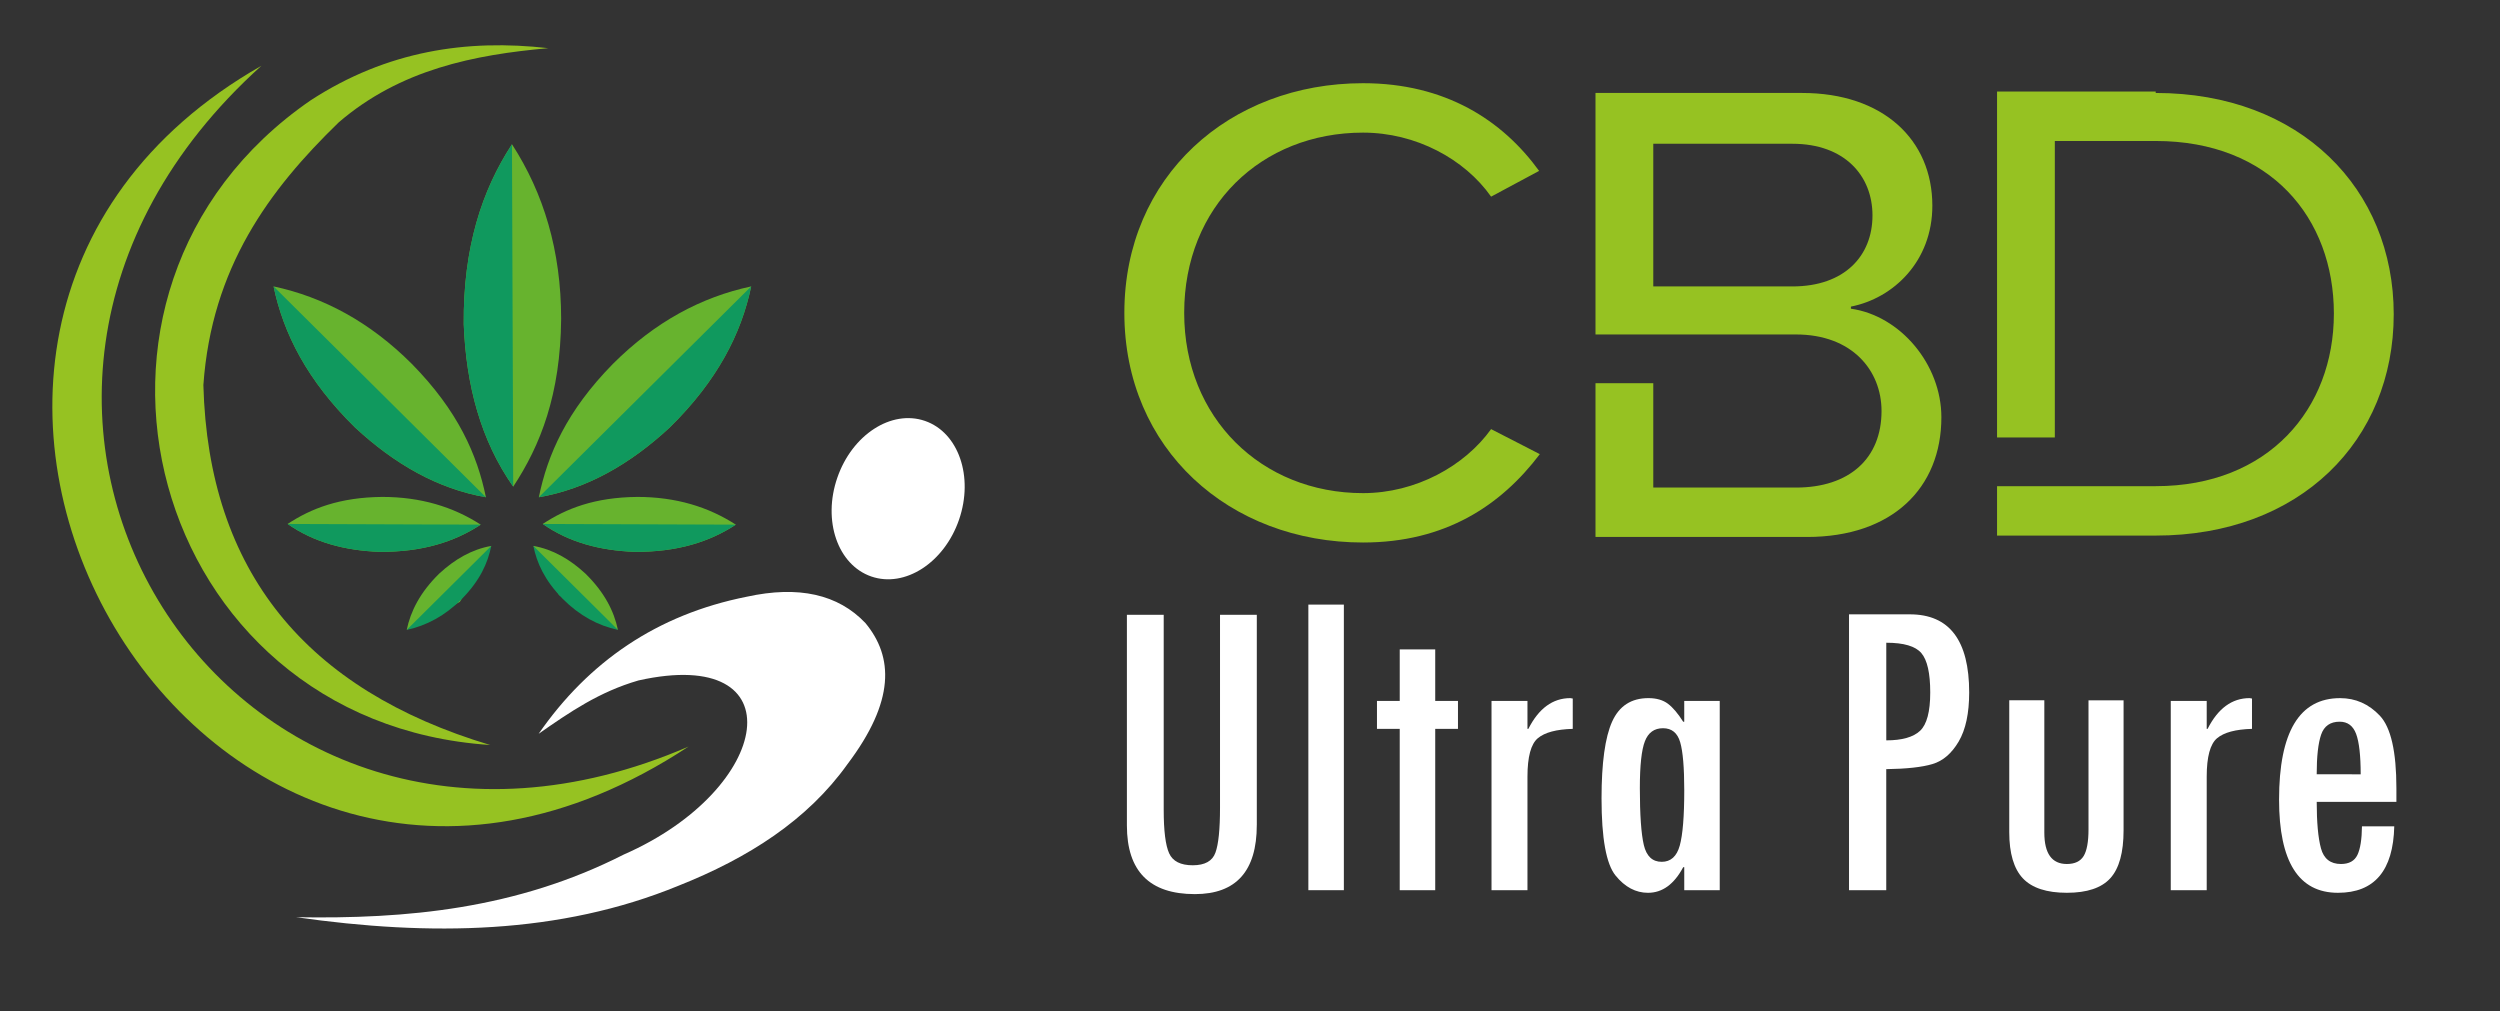
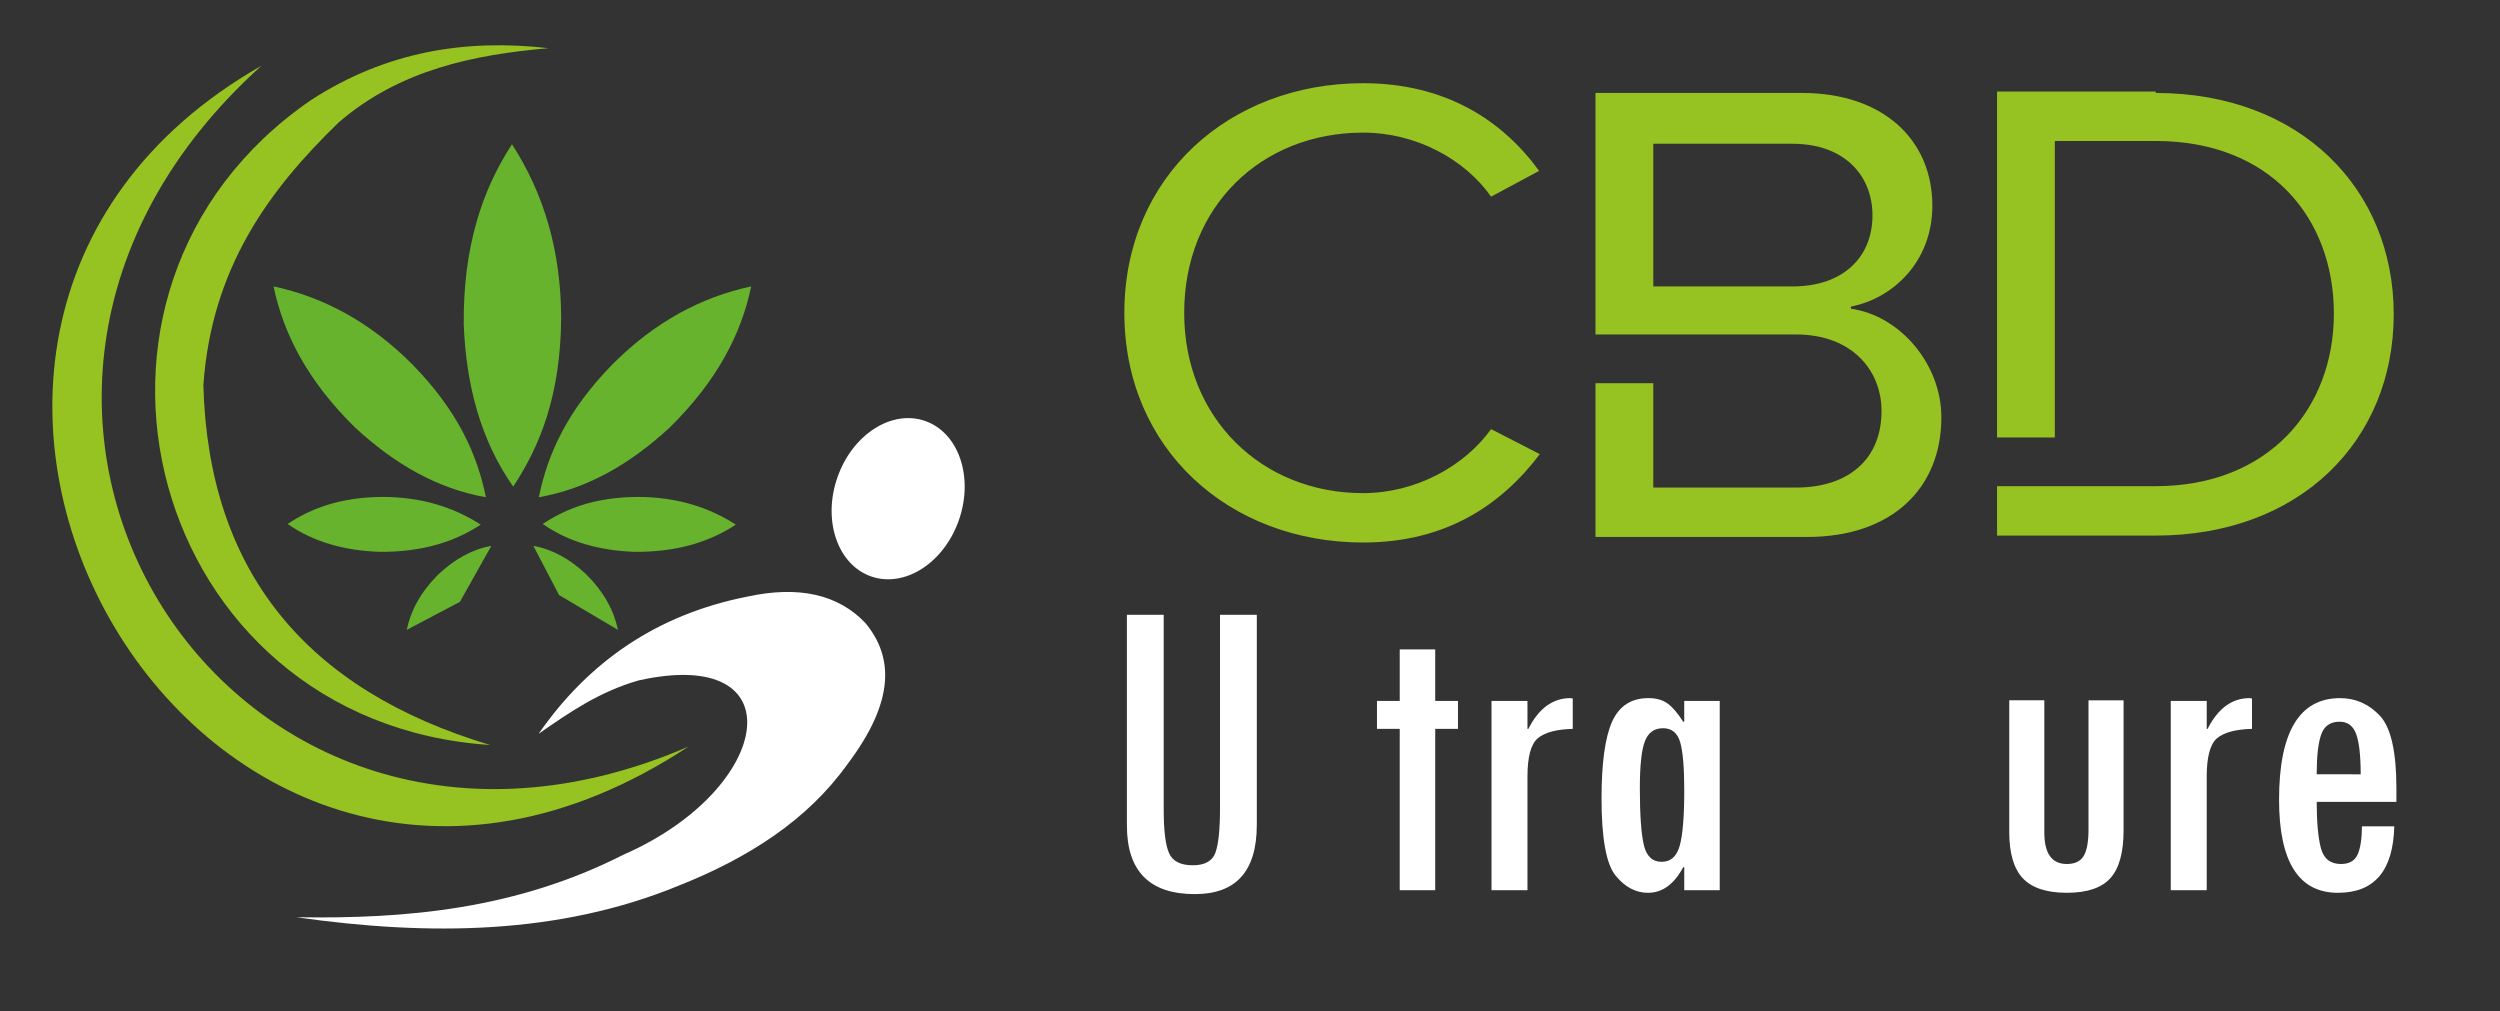
<svg xmlns="http://www.w3.org/2000/svg" version="1.1" id="Calque_1" x="0px" y="0px" width="148.334px" height="60px" viewBox="0 0 148.334 60" enable-background="new 0 0 148.334 60" xml:space="preserve">
  <rect x="0" y="0" width="148.334" height="60" fill="#333333" stroke="none" />
  <g>
    <path fill="#96C222" d="M91.363,26.946c-2.313,3.056-5.615,5.243-10.488,5.243c-7.929,0-14.163-5.532-14.163-13.626   c0-8.093,6.234-13.626,14.163-13.626c4.873,0,8.259,2.188,10.446,5.203l-2.849,1.528c-1.569-2.23-4.46-3.799-7.598-3.799   c-6.029,0-10.612,4.377-10.612,10.695c0,6.235,4.583,10.695,10.612,10.695c3.138,0,6.028-1.61,7.598-3.798L91.363,26.946z" />
    <path fill="#96C222" d="M109.82,18.316c2.933,0.413,5.369,3.304,5.369,6.442c0,4.212-2.932,7.102-7.97,7.102H94.667v-9.125h3.428   v6.194h8.464c3.18,0,5.079-1.735,5.079-4.542c0-2.395-1.733-4.542-5.079-4.542H94.667V5.516h12.263c4.79,0,7.723,2.767,7.723,6.689   c0,3.304-2.313,5.492-4.832,5.987V18.316z M111.101,12.783c0-2.353-1.651-4.253-4.748-4.253h-8.258v8.465h8.258   C109.449,16.995,111.101,15.178,111.101,12.783z" />
    <path fill="#96C222" d="M127.906,5.516c8.589,0,14.122,5.698,14.122,13.131c0,7.474-5.533,13.131-14.122,13.131h-9.414v-2.932   h9.414c6.689,0,10.571-4.583,10.571-10.24c0-5.657-3.758-10.241-10.571-10.241h-5.986v17.591h-3.428V5.433h9.414V5.516z" />
  </g>
  <g>
    <path fill="#FFFFFF" d="M74.57,48.951c0,2.732-1.224,4.1-3.674,4.1c-2.689,0-4.033-1.359-4.033-4.074v-12.5h2.184v11.574   c0,1.242,0.107,2.102,0.321,2.576c0.214,0.477,0.682,0.713,1.401,0.713c0.719,0,1.169-0.25,1.348-0.752   c0.182-0.5,0.271-1.389,0.271-2.664V36.477h2.183V48.951z" />
-     <path fill="#FFFFFF" d="M79.736,52.818H77.63V35.873h2.106V52.818z" />
    <path fill="#FFFFFF" d="M86.507,43.246h-1.35v9.572h-2.106v-9.572h-1.35V41.59h1.35v-3.059h2.106v3.059h1.35V43.246z" />
    <path fill="#FFFFFF" d="M93.316,43.246c-0.968,0.027-1.658,0.211-2.069,0.553c-0.411,0.344-0.617,1.105-0.617,2.287v6.732h-2.133   V41.59h2.133v1.656h0.053c0.616-1.215,1.447-1.824,2.492-1.824l0.142,0.025V43.246z" />
    <path fill="#FFFFFF" d="M102.039,52.818h-2.106v-1.363h-0.063c-0.539,1.012-1.235,1.518-2.09,1.518   c-0.726,0-1.366-0.34-1.921-1.021c-0.556-0.682-0.834-2.207-0.834-4.58c0-2.107,0.21-3.625,0.628-4.555   c0.419-0.93,1.136-1.395,2.153-1.395c0.478,0,0.865,0.113,1.159,0.334c0.295,0.223,0.596,0.58,0.904,1.066h0.063V41.59h2.106   V52.818z M98.596,51.135c0.536,0,0.892-0.322,1.07-0.963c0.177-0.643,0.267-1.734,0.267-3.275c0-1.354-0.081-2.309-0.242-2.859   c-0.161-0.553-0.5-0.83-1.019-0.83c-0.517,0-0.875,0.258-1.074,0.773c-0.2,0.512-0.3,1.441-0.3,2.785   c0,1.586,0.08,2.709,0.236,3.373C97.691,50.803,98.046,51.135,98.596,51.135z" />
-     <path fill="#FFFFFF" d="M109.71,36.451h3.608c2.348,0,3.521,1.547,3.521,4.637c0,1.234-0.209,2.203-0.623,2.91   c-0.417,0.707-0.934,1.152-1.555,1.336c-0.622,0.186-1.535,0.285-2.743,0.303v7.182h-2.209V36.451z M111.919,43.928   c0.934,0,1.602-0.189,2.005-0.566c0.401-0.375,0.604-1.135,0.604-2.273c0-1.148-0.176-1.928-0.527-2.338   c-0.352-0.412-1.044-0.615-2.081-0.615V43.928z" />
    <path fill="#FFFFFF" d="M125.999,49.271c0,1.311-0.26,2.254-0.783,2.834c-0.522,0.578-1.383,0.867-2.582,0.867   s-2.068-0.285-2.608-0.855c-0.538-0.57-0.81-1.484-0.81-2.742v-7.824h2.081v7.85c0,1.242,0.447,1.863,1.337,1.863   c0.471,0,0.804-0.158,0.997-0.475c0.191-0.316,0.287-0.844,0.287-1.582v-7.656h2.081V49.271z" />
    <path fill="#FFFFFF" d="M133.618,43.246c-0.968,0.027-1.658,0.211-2.069,0.553c-0.411,0.344-0.617,1.105-0.617,2.287v6.732h-2.133   V41.59h2.133v1.656h0.053c0.616-1.215,1.447-1.824,2.492-1.824l0.142,0.025V43.246z" />
    <path fill="#FFFFFF" d="M142.188,47.576h-4.729c0,1.217,0.084,2.135,0.251,2.756s0.563,0.932,1.188,0.932   c0.479,0,0.805-0.18,0.977-0.539c0.171-0.361,0.26-0.926,0.269-1.697h1.916c-0.061,2.629-1.174,3.945-3.342,3.945   c-2.33,0-3.493-1.842-3.493-5.525c0-4.016,1.206-6.025,3.622-6.025c0.917,0,1.702,0.348,2.357,1.041   c0.655,0.695,0.983,2.129,0.983,4.303V47.576z M140.068,45.943c0-1.113-0.091-1.91-0.27-2.395c-0.18-0.484-0.505-0.727-0.977-0.727   c-0.557,0-0.923,0.256-1.099,0.764c-0.176,0.51-0.264,1.297-0.264,2.357H140.068z" />
  </g>
  <path fill-rule="evenodd" clip-rule="evenodd" fill="#67B32E" d="M17.066,31.088c1.54,1.08,3.379,1.576,5.434,1.654  c2.568,0.023,4.483-0.605,6.022-1.613c-1.635-1.057-3.557-1.645-5.841-1.645C20.155,29.506,18.452,30.172,17.066,31.088" />
  <path fill-rule="evenodd" clip-rule="evenodd" fill="#67B32E" d="M31.648,32.393l1.524,2.912l3.492,2.068  c-0.233-1.111-0.793-2.223-1.924-3.334c-0.929-0.861-1.95-1.447-3.092-1.648V32.393z" />
  <path fill-rule="evenodd" clip-rule="evenodd" fill="#67B32E" d="M29.149,32.393l-1.861,3.316l-3.156,1.664  c0.232-1.111,0.793-2.223,1.923-3.334c0.931-0.861,1.951-1.447,3.095-1.648V32.393z" />
  <path fill-rule="evenodd" clip-rule="evenodd" fill="#67B32E" d="M30.451,28.874c-1.917-2.729-2.795-5.993-2.936-9.635  c-0.039-4.554,1.08-7.949,2.863-10.679c1.875,2.897,2.916,6.308,2.917,10.359C33.256,23.395,32.075,26.417,30.451,28.874" />
  <path fill-rule="evenodd" clip-rule="evenodd" fill="#67B32E" d="M28.831,29.503c-2.872-0.502-5.43-1.975-7.768-4.141  c-2.84-2.79-4.248-5.578-4.832-8.369c2.951,0.632,5.702,2.097,8.206,4.599C27.179,24.382,28.315,26.981,28.831,29.503" />
  <path fill-rule="evenodd" clip-rule="evenodd" fill="#67B32E" d="M31.971,29.503c2.871-0.502,5.43-1.975,7.768-4.141  c2.84-2.79,4.248-5.578,4.832-8.369c-2.951,0.632-5.703,2.097-8.206,4.599C33.623,24.382,32.487,26.981,31.971,29.503" />
  <path fill-rule="evenodd" clip-rule="evenodd" fill="#67B32E" d="M32.203,31.088c1.54,1.08,3.379,1.576,5.434,1.654  c2.568,0.023,4.482-0.605,6.022-1.613c-1.635-1.057-3.558-1.645-5.842-1.645C35.292,29.506,33.588,30.172,32.203,31.088" />
-   <path fill-rule="evenodd" clip-rule="evenodd" fill="#10995E" d="M30.451,28.874c-1.917-2.729-2.795-5.992-2.936-9.635  c-0.039-4.554,1.078-7.949,2.863-10.679L30.451,28.874z M31.971,29.503c2.871-0.502,5.43-1.975,7.768-4.141  c2.84-2.79,4.248-5.578,4.832-8.369L31.971,29.503z M32.203,31.088c1.54,1.08,3.379,1.576,5.434,1.654  c2.568,0.023,4.482-0.605,6.022-1.613L32.203,31.088z M36.664,37.373c-1.175-0.252-2.27-0.836-3.267-1.832  c-1.092-1.111-1.545-2.145-1.751-3.15L36.664,37.373z M24.132,37.373c1.175-0.252,2.271-0.836,3.267-1.832  c1.092-1.111,1.545-2.145,1.75-3.15L24.132,37.373z M17.066,31.088c1.54,1.08,3.379,1.576,5.434,1.654  c2.568,0.023,4.483-0.605,6.022-1.613L17.066,31.088z M28.831,29.503c-2.872-0.502-5.43-1.975-7.768-4.141  c-2.84-2.79-4.248-5.578-4.832-8.369L28.831,29.503z" />
  <path fill-rule="evenodd" clip-rule="evenodd" fill="#96C222" d="M29.081,44.203c-10.927-3.275-16.718-10.307-17.014-21.355  c0.489-6.956,3.887-11.57,8.03-15.587c3.661-3.149,8.05-4.012,12.434-4.403c-4.839-0.552-9.578,0.155-14.099,3.094  C1.958,17.289,8.778,42.871,29.081,44.203" />
  <path fill-rule="evenodd" clip-rule="evenodd" fill="#96C222" d="M15.512,3.901C-12.64,19.95,12.014,63.293,40.856,44.295  C13.656,56.07-6.734,23.955,15.512,3.901" />
  <path fill-rule="evenodd" clip-rule="evenodd" fill="#FFFFFF" d="M54.881,24.974c1.995,0.688,2.9,3.311,2.022,5.861  c-0.878,2.55-3.208,4.058-5.204,3.371c-1.995-0.688-2.9-3.311-2.019-5.859C50.558,25.796,52.886,24.287,54.881,24.974   M31.959,43.539c2.965-4.275,7.019-7.072,12.339-8.131c3.087-0.678,5.43-0.146,7.05,1.559c1.664,2.01,1.766,4.625-1.065,8.373  c-2.37,3.324-5.883,5.568-10.029,7.215c-7.054,2.895-14.727,3-22.674,1.867c6.536,0.111,13.041-0.473,19.431-3.719  c8.9-3.904,10.271-12.428,0.874-10.33C35.557,41.047,33.808,42.248,31.959,43.539z" />
  <g>
    <path fill="#96C222" d="M91.363,85.946c-2.313,3.056-5.615,5.243-10.488,5.243c-7.929,0-14.163-5.532-14.163-13.626   c0-8.093,6.234-13.626,14.163-13.626c4.873,0,8.259,2.188,10.446,5.203l-2.849,1.527c-1.569-2.23-4.46-3.799-7.598-3.799   c-6.029,0-10.612,4.377-10.612,10.694c0,6.235,4.583,10.694,10.612,10.694c3.138,0,6.028-1.609,7.598-3.798L91.363,85.946z" />
    <path fill="#96C222" d="M109.82,77.316c2.933,0.412,5.369,3.303,5.369,6.441c0,4.212-2.932,7.102-7.97,7.102H94.667v-9.125h3.428   v6.194h8.464c3.18,0,5.079-1.735,5.079-4.542c0-2.396-1.733-4.543-5.079-4.543H94.667V64.516h12.263   c4.79,0,7.723,2.767,7.723,6.689c0,3.303-2.313,5.492-4.832,5.986V77.316z M111.101,71.783c0-2.354-1.651-4.254-4.748-4.254h-8.258   v8.465h8.258C109.449,75.994,111.101,74.178,111.101,71.783z" />
    <path fill="#96C222" d="M127.906,64.516c8.589,0,14.122,5.698,14.122,13.131c0,7.474-5.533,13.131-14.122,13.131h-9.414v-2.932   h9.414c6.689,0,10.571-4.584,10.571-10.24c0-5.657-3.758-10.241-10.571-10.241h-5.986v17.591h-3.428V64.433h9.414V64.516z" />
  </g>
  <g>
    <path fill="#10995E" d="M74.57,107.951c0,2.732-1.224,4.1-3.674,4.1c-2.689,0-4.033-1.359-4.033-4.074v-12.5h2.184v11.574   c0,1.242,0.107,2.102,0.321,2.576c0.214,0.477,0.682,0.713,1.401,0.713c0.719,0,1.169-0.25,1.348-0.752   c0.182-0.5,0.271-1.389,0.271-2.664V95.477h2.183V107.951z" />
    <path fill="#10995E" d="M79.736,111.818H77.63V94.873h2.106V111.818z" />
    <path fill="#10995E" d="M86.507,102.246h-1.35v9.572h-2.106v-9.572h-1.35v-1.656h1.35v-3.059h2.106v3.059h1.35V102.246z" />
    <path fill="#10995E" d="M93.316,102.246c-0.968,0.027-1.658,0.211-2.069,0.553c-0.411,0.344-0.617,1.105-0.617,2.287v6.732h-2.133   V100.59h2.133v1.656h0.053c0.616-1.215,1.447-1.824,2.492-1.824l0.142,0.025V102.246z" />
    <path fill="#10995E" d="M102.039,111.818h-2.106v-1.363h-0.063c-0.539,1.012-1.235,1.518-2.09,1.518   c-0.726,0-1.366-0.34-1.921-1.021c-0.556-0.682-0.834-2.207-0.834-4.58c0-2.107,0.21-3.625,0.628-4.555   c0.419-0.93,1.136-1.395,2.153-1.395c0.478,0,0.865,0.113,1.159,0.334c0.295,0.223,0.596,0.58,0.904,1.066h0.063v-1.232h2.106   V111.818z M98.596,110.135c0.536,0,0.892-0.322,1.07-0.963c0.177-0.643,0.267-1.734,0.267-3.275c0-1.354-0.081-2.309-0.242-2.859   c-0.161-0.553-0.5-0.83-1.019-0.83c-0.517,0-0.875,0.258-1.074,0.773c-0.2,0.512-0.3,1.441-0.3,2.785   c0,1.586,0.08,2.709,0.236,3.373C97.691,109.803,98.046,110.135,98.596,110.135z" />
    <path fill="#10995E" d="M109.71,95.451h3.608c2.348,0,3.521,1.547,3.521,4.637c0,1.234-0.209,2.203-0.623,2.91   c-0.417,0.707-0.934,1.152-1.555,1.336c-0.622,0.186-1.535,0.285-2.743,0.303v7.182h-2.209V95.451z M111.919,102.928   c0.934,0,1.602-0.189,2.005-0.566c0.401-0.375,0.604-1.135,0.604-2.273c0-1.148-0.176-1.928-0.527-2.338   c-0.352-0.412-1.044-0.615-2.081-0.615V102.928z" />
    <path fill="#10995E" d="M125.999,108.271c0,1.311-0.26,2.254-0.783,2.834c-0.522,0.578-1.383,0.867-2.582,0.867   s-2.068-0.285-2.608-0.855c-0.538-0.57-0.81-1.484-0.81-2.742v-7.824h2.081v7.85c0,1.242,0.447,1.863,1.337,1.863   c0.471,0,0.804-0.158,0.997-0.475c0.191-0.316,0.287-0.844,0.287-1.582v-7.656h2.081V108.271z" />
    <path fill="#10995E" d="M133.618,102.246c-0.968,0.027-1.658,0.211-2.069,0.553c-0.411,0.344-0.617,1.105-0.617,2.287v6.732h-2.133   V100.59h2.133v1.656h0.053c0.616-1.215,1.447-1.824,2.492-1.824l0.142,0.025V102.246z" />
    <path fill="#10995E" d="M142.188,106.576h-4.729c0,1.217,0.084,2.135,0.251,2.756s0.563,0.932,1.188,0.932   c0.479,0,0.805-0.18,0.977-0.539c0.171-0.361,0.26-0.926,0.269-1.697h1.916c-0.061,2.629-1.174,3.945-3.342,3.945   c-2.33,0-3.493-1.842-3.493-5.525c0-4.016,1.206-6.025,3.622-6.025c0.917,0,1.702,0.348,2.357,1.041   c0.655,0.695,0.983,2.129,0.983,4.303V106.576z M140.068,104.943c0-1.113-0.091-1.91-0.27-2.395   c-0.18-0.484-0.505-0.727-0.977-0.727c-0.557,0-0.923,0.256-1.099,0.764c-0.176,0.51-0.264,1.297-0.264,2.357H140.068z" />
  </g>
  <path fill-rule="evenodd" clip-rule="evenodd" fill="#67B32E" d="M17.066,90.088c1.54,1.08,3.379,1.576,5.434,1.654  c2.568,0.023,4.483-0.605,6.022-1.613c-1.635-1.057-3.557-1.645-5.841-1.645C20.155,88.506,18.452,89.172,17.066,90.088" />
  <path fill-rule="evenodd" clip-rule="evenodd" fill="#67B32E" d="M31.648,91.393l1.524,2.912l3.492,2.068  c-0.233-1.111-0.793-2.223-1.924-3.334c-0.929-0.861-1.95-1.447-3.092-1.648V91.393z" />
  <path fill-rule="evenodd" clip-rule="evenodd" fill="#67B32E" d="M29.149,91.393l-1.861,3.316l-3.156,1.664  c0.232-1.111,0.793-2.223,1.923-3.334c0.931-0.861,1.951-1.447,3.095-1.648V91.393z" />
  <path fill-rule="evenodd" clip-rule="evenodd" fill="#67B32E" d="M30.451,87.873c-1.917-2.729-2.795-5.992-2.936-9.635  c-0.039-4.555,1.08-7.949,2.863-10.679c1.875,2.897,2.916,6.308,2.917,10.358C33.256,82.395,32.075,85.416,30.451,87.873" />
  <path fill-rule="evenodd" clip-rule="evenodd" fill="#67B32E" d="M28.831,88.504c-2.872-0.502-5.43-1.976-7.768-4.141  c-2.84-2.791-4.248-5.578-4.832-8.369c2.951,0.633,5.702,2.098,8.206,4.6C27.179,83.383,28.315,85.98,28.831,88.504" />
  <path fill-rule="evenodd" clip-rule="evenodd" fill="#67B32E" d="M31.971,88.504c2.871-0.502,5.43-1.976,7.768-4.141  c2.84-2.791,4.248-5.578,4.832-8.369c-2.951,0.633-5.703,2.098-8.206,4.6C33.623,83.383,32.487,85.98,31.971,88.504" />
  <path fill-rule="evenodd" clip-rule="evenodd" fill="#67B32E" d="M32.203,90.088c1.54,1.08,3.379,1.576,5.434,1.654  c2.568,0.023,4.482-0.605,6.022-1.613c-1.635-1.057-3.558-1.645-5.842-1.645C35.292,88.506,33.588,89.172,32.203,90.088" />
  <path fill-rule="evenodd" clip-rule="evenodd" fill="#10995E" d="M30.451,87.873c-1.917-2.729-2.795-5.992-2.936-9.635  c-0.039-4.555,1.078-7.949,2.863-10.679L30.451,87.873z M31.971,88.504c2.871-0.502,5.43-1.976,7.768-4.141  c2.84-2.791,4.248-5.578,4.832-8.369L31.971,88.504z M32.203,90.088c1.54,1.08,3.379,1.576,5.434,1.654  c2.568,0.023,4.482-0.605,6.022-1.613L32.203,90.088z M36.664,96.373c-1.175-0.252-2.27-0.836-3.267-1.832  c-1.092-1.111-1.545-2.145-1.751-3.15L36.664,96.373z M24.132,96.373c1.175-0.252,2.271-0.836,3.267-1.832  c1.092-1.111,1.545-2.145,1.75-3.15L24.132,96.373z M17.066,90.088c1.54,1.08,3.379,1.576,5.434,1.654  c2.568,0.023,4.483-0.605,6.022-1.613L17.066,90.088z M28.831,88.504c-2.872-0.502-5.43-1.976-7.768-4.141  c-2.84-2.791-4.248-5.578-4.832-8.369L28.831,88.504z" />
  <path fill-rule="evenodd" clip-rule="evenodd" fill="#96C222" d="M29.081,103.203c-10.927-3.275-16.718-10.307-17.014-21.355  c0.489-6.955,3.887-11.57,8.03-15.587c3.661-3.149,8.05-4.012,12.434-4.403c-4.839-0.553-9.578,0.155-14.099,3.094  C1.958,76.289,8.778,101.871,29.081,103.203" />
  <path fill-rule="evenodd" clip-rule="evenodd" fill="#96C222" d="M15.512,62.9c-28.152,16.05-3.498,59.393,25.344,40.395  C13.656,115.07-6.734,82.955,15.512,62.9" />
  <path fill-rule="evenodd" clip-rule="evenodd" fill="#10995E" d="M54.881,83.974c1.995,0.688,2.9,3.312,2.022,5.86  c-0.878,2.551-3.208,4.059-5.204,3.371c-1.995-0.688-2.9-3.311-2.019-5.859C50.558,84.796,52.886,83.287,54.881,83.974   M31.959,102.539c2.965-4.275,7.019-7.072,12.339-8.131c3.087-0.678,5.43-0.146,7.05,1.559c1.664,2.01,1.766,4.625-1.065,8.373  c-2.37,3.324-5.883,5.568-10.029,7.215c-7.054,2.895-14.727,3-22.674,1.867c6.536,0.111,13.041-0.473,19.431-3.719  c8.9-3.904,10.271-12.428,0.874-10.33C35.557,100.047,33.808,101.248,31.959,102.539z" />
</svg>